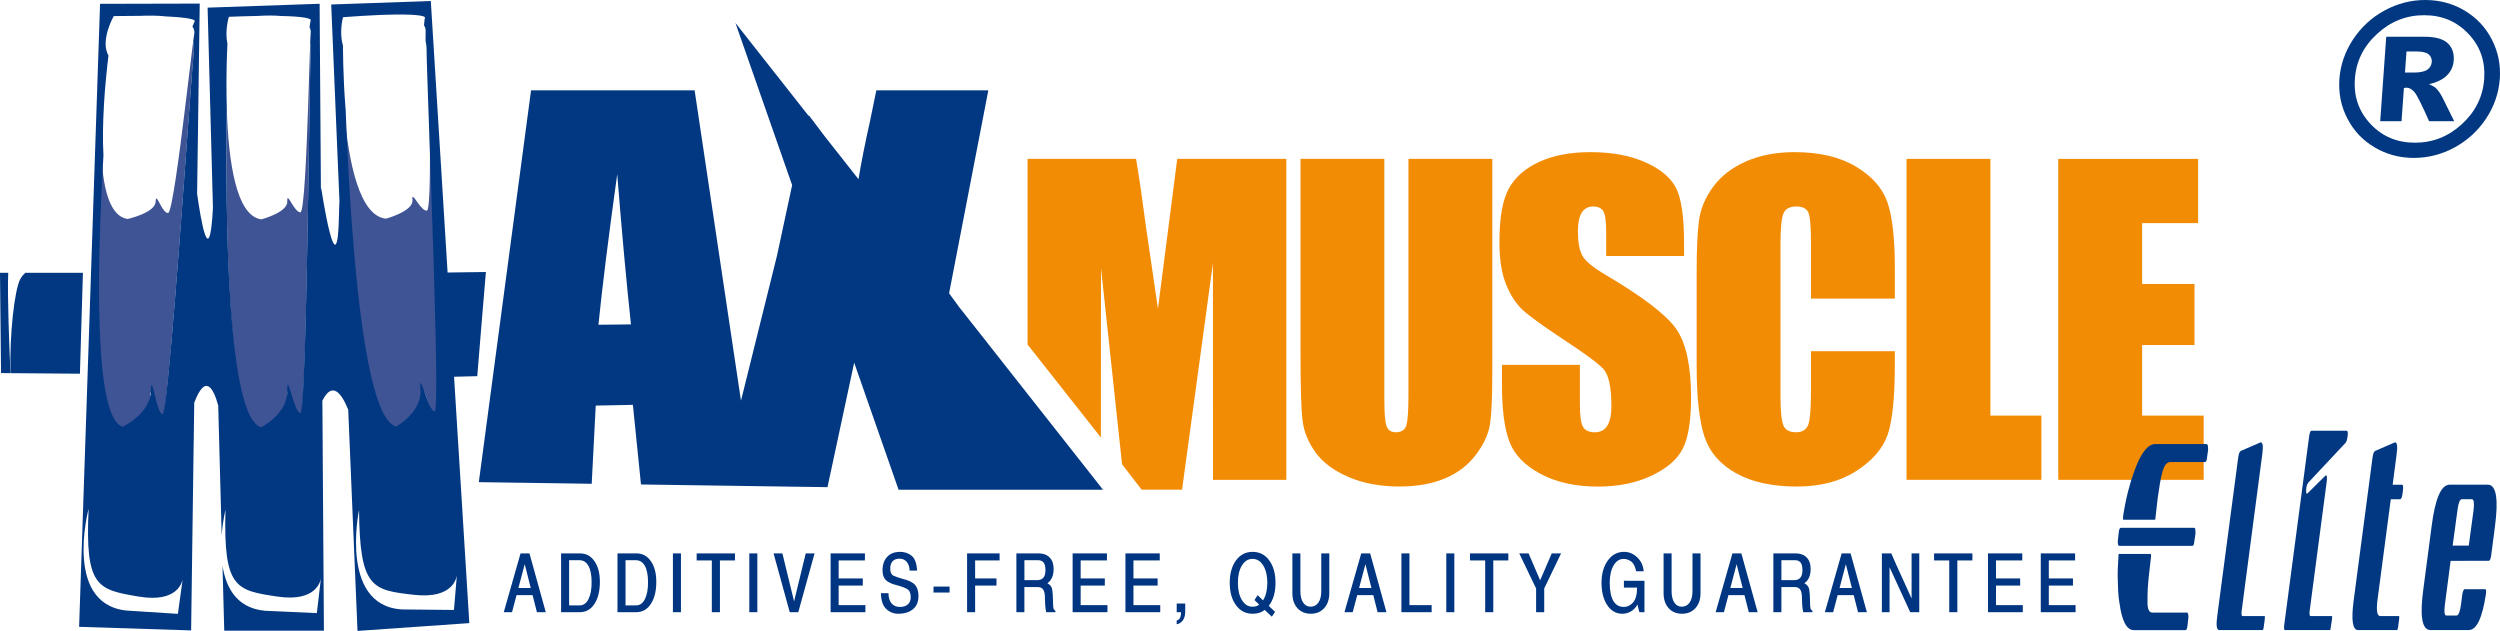
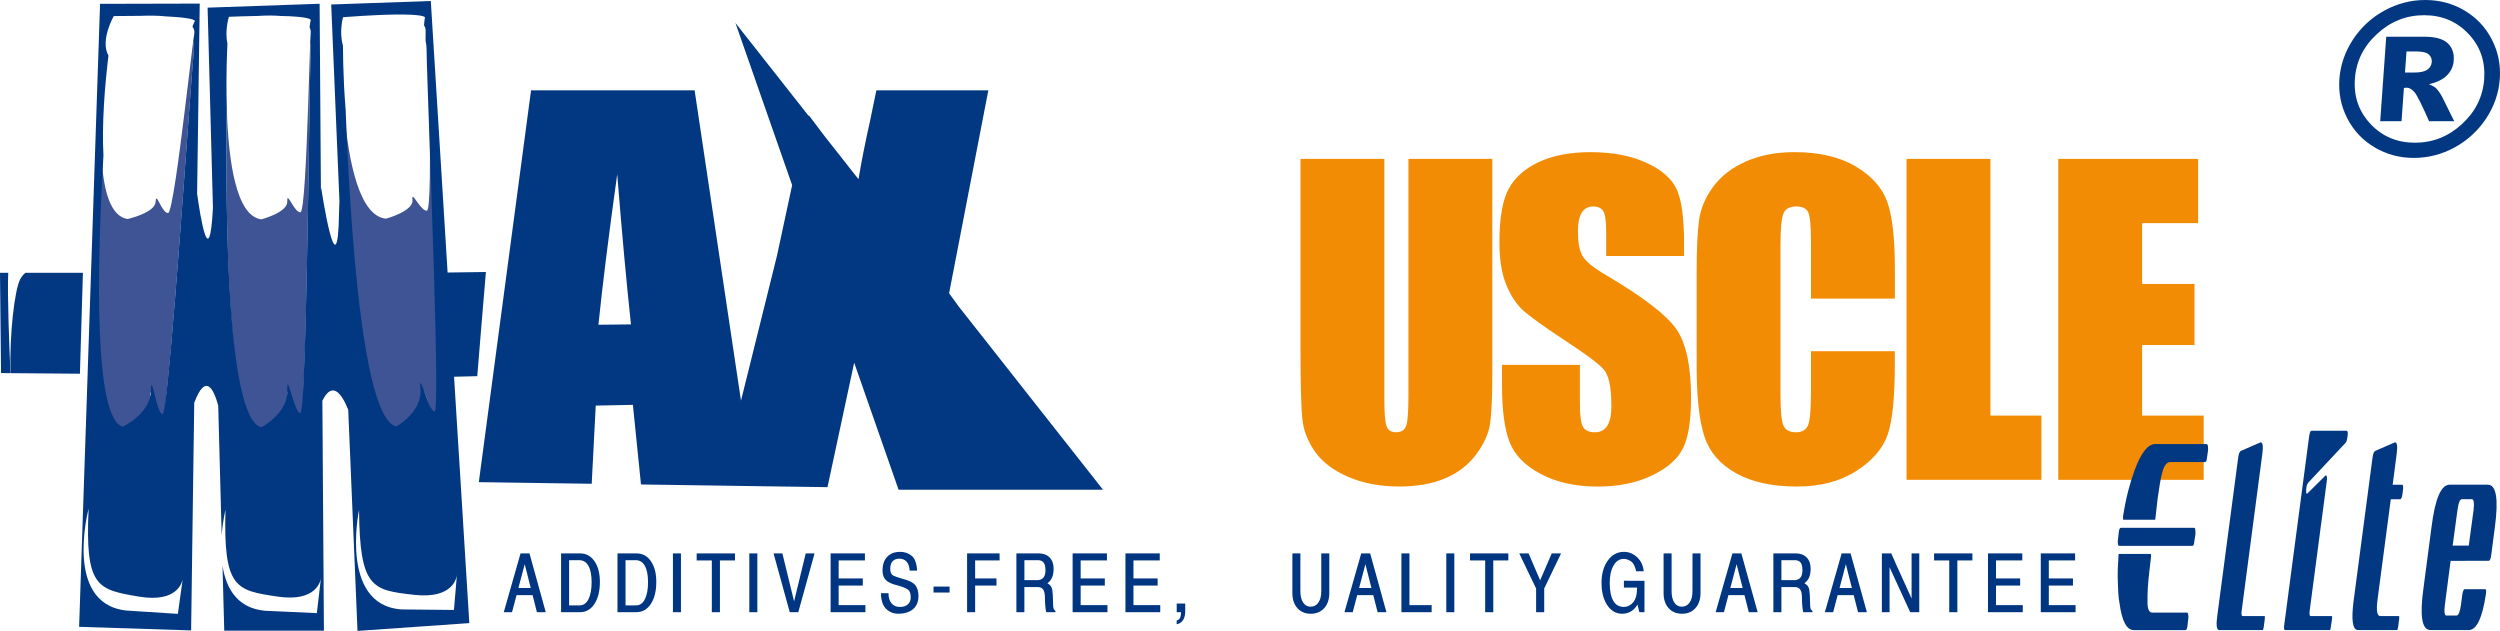
<svg xmlns="http://www.w3.org/2000/svg" width="124.874mm" height="31.513mm" viewBox="0 0 124.874 31.513" version="1.1" id="svg1576">
  <defs id="defs1570" />
  <g id="layer1" transform="translate(-49.733,-55.421)">
-     <path style="fill:#f38c05;fill-opacity:1;fill-rule:nonzero;stroke:none;stroke-width:0.353" d="m 104.728,68.813 1.051,9.798 0.978,1.268 h 2.02 l 1.542,-11.312 0.004,10.822 h 3.661 V 63.357 h -5.449 l -0.963,7.486 -0.595,-4.078 c -0.171,-1.308 -0.336,-2.443 -0.496,-3.408 h -5.421 v 9.274 l 3.663,4.645 z m 0,0" id="path124" />
    <path style="fill:#f38c05;fill-opacity:1;fill-rule:nonzero;stroke:none;stroke-width:0.353" d="m 123.447,78.145 c 0.391,-0.518 0.627,-1.023 0.707,-1.514 0.079,-0.492 0.119,-1.345 0.119,-2.559 V 63.357 h -4.189 v 11.813 c 0,0.799 -0.037,1.305 -0.114,1.52 -0.076,0.215 -0.247,0.322 -0.513,0.322 -0.232,0 -0.386,-0.098 -0.462,-0.292 -0.077,-0.194 -0.114,-0.642 -0.114,-1.342 V 63.357 h -4.189 v 9.486 c 0,1.808 0.033,2.994 0.099,3.559 0.066,0.564 0.282,1.1 0.646,1.608 0.365,0.508 0.916,0.921 1.652,1.237 0.736,0.317 1.585,0.475 2.547,0.475 0.87,0 1.625,-0.134 2.264,-0.401 0.641,-0.267 1.156,-0.66 1.548,-1.178 z m 0,0" id="path126" />
    <path style="fill:#f38c05;fill-opacity:1;fill-rule:nonzero;stroke:none;stroke-width:0.353" d="m 134.201,75.288 c 0,-1.57 -0.243,-2.709 -0.726,-3.416 -0.485,-0.706 -1.659,-1.61 -3.524,-2.711 -0.65,-0.382 -1.046,-0.71 -1.184,-0.98 -0.146,-0.271 -0.218,-0.674 -0.218,-1.21 0,-0.416 0.065,-0.726 0.193,-0.93 0.13,-0.205 0.321,-0.307 0.573,-0.307 0.232,0 0.397,0.076 0.497,0.227 0.099,0.152 0.149,0.504 0.149,1.06 v 1.188 h 3.89 v -0.634 c 0,-1.273 -0.124,-2.176 -0.373,-2.708 -0.248,-0.532 -0.755,-0.972 -1.521,-1.322 -0.766,-0.35 -1.694,-0.525 -2.781,-0.525 -0.996,0 -1.845,0.16 -2.548,0.48 -0.703,0.321 -1.211,0.765 -1.527,1.333 -0.316,0.568 -0.473,1.465 -0.473,2.693 0,0.852 0.112,1.552 0.333,2.099 0.222,0.548 0.502,0.977 0.841,1.288 0.338,0.31 1.028,0.808 2.07,1.494 1.04,0.681 1.694,1.166 1.96,1.457 0.259,0.291 0.389,0.907 0.389,1.851 0,0.43 -0.069,0.752 -0.204,0.97 -0.136,0.218 -0.343,0.328 -0.622,0.328 -0.28,0 -0.474,-0.087 -0.583,-0.258 -0.109,-0.172 -0.164,-0.558 -0.164,-1.159 v -1.95 h -3.89 v 1.049 c 0,1.202 0.123,2.129 0.368,2.782 0.245,0.655 0.765,1.192 1.557,1.614 0.792,0.423 1.75,0.634 2.87,0.634 1.021,0 1.917,-0.182 2.686,-0.55 0.77,-0.367 1.288,-0.82 1.557,-1.361 0.27,-0.54 0.404,-1.382 0.404,-2.525 z m 0,0" id="path128" />
    <path style="fill:#f38c05;fill-opacity:1;fill-rule:nonzero;stroke:none;stroke-width:0.353" d="m 142.463,78.942 c 0.806,-0.522 1.327,-1.13 1.563,-1.825 0.236,-0.695 0.353,-1.871 0.353,-3.531 v -0.624 h -4.189 v 2.015 c 0,0.881 -0.048,1.439 -0.143,1.677 -0.097,0.238 -0.3,0.358 -0.612,0.358 -0.327,0 -0.535,-0.119 -0.627,-0.357 -0.094,-0.237 -0.141,-0.746 -0.141,-1.525 v -7.446 c 0,-0.812 0.047,-1.339 0.141,-1.583 0.092,-0.245 0.311,-0.367 0.656,-0.367 0.305,0 0.503,0.101 0.593,0.3 0.09,0.201 0.134,0.707 0.134,1.517 v 2.786 h 4.189 v -1.523 c 0,-1.497 -0.127,-2.599 -0.378,-3.307 -0.252,-0.708 -0.78,-1.301 -1.582,-1.775 -0.803,-0.475 -1.822,-0.712 -3.055,-0.712 -0.909,0 -1.713,0.153 -2.413,0.46 -0.7,0.307 -1.247,0.728 -1.641,1.262 -0.395,0.535 -0.633,1.091 -0.711,1.669 -0.08,0.577 -0.12,1.444 -0.12,2.599 v 4.684 c 0,1.571 0.13,2.746 0.387,3.529 0.259,0.783 0.787,1.395 1.582,1.837 0.796,0.442 1.808,0.663 3.036,0.663 1.18,0 2.173,-0.26 2.979,-0.783 z m 0,0" id="path130" />
    <path style="fill:#f38c05;fill-opacity:1;fill-rule:nonzero;stroke:none;stroke-width:0.353" d="m 151.7,76.18 h -2.547 V 63.357 h -4.189 v 16.031 h 6.736 z m 0,0" id="path132" />
    <path style="fill:#f38c05;fill-opacity:1;fill-rule:nonzero;stroke:none;stroke-width:0.353" d="m 159.807,76.18 h -3.076 v -3.525 h 2.617 v -3.05 h -2.617 V 66.566 h 2.797 v -3.208 h -6.985 v 16.031 h 7.264 z m 0,0" id="path134" />
    <path style="fill:#3f5494;fill-opacity:1;fill-rule:nonzero;stroke:none;stroke-width:0.353" d="m 59.381,57.488 c -0.074,0.572 -0.204,1.684 -0.354,2.923 -0.015,0.125 -0.03,0.252 -0.047,0.38 -0.302,2.471 -0.671,5.27 -0.854,5.27 h -0.001 c -0.254,-0.003 -0.488,-0.725 -0.579,-0.725 -0.022,0 -0.036,0.045 -0.04,0.157 -0.015,0.559 -1.4,0.867 -1.4,0.867 -0.86,-0.128 -1.207,-1.429 -1.297,-3.054 -0.34,5.851 -0.486,13.41 0.983,13.84 0,0 1.395,-0.653 1.428,-1.805 0.007,-0.23 0.022,-0.322 0.044,-0.322 0.092,0 0.303,1.48 0.558,1.483 0.248,0 0.995,-10.548 1.374,-15.71 0.011,-0.136 0.019,-0.269 0.029,-0.397 0.091,-1.215 0.156,-2.07 0.183,-2.312 0.023,-0.201 0.015,-0.401 -0.026,-0.594 z m 0,0" id="path136" />
    <path style="fill:#3f5494;fill-opacity:1;fill-rule:nonzero;stroke:none;stroke-width:0.353" d="m 65.226,57.552 c -0.021,0.52 -0.045,1.371 -0.076,2.341 -0.01,0.291 -0.019,0.593 -0.029,0.897 -0.084,2.467 -0.205,5.235 -0.384,5.237 0,0 0,0 -0.001,0 -0.124,0 -0.258,-0.178 -0.373,-0.354 -0.113,-0.178 -0.208,-0.356 -0.254,-0.356 -0.022,0 -0.032,0.045 -0.026,0.157 0.033,0.561 -1.295,0.903 -1.295,0.903 -1.261,-0.157 -1.645,-2.906 -1.725,-5.485 -0.079,5.919 0.043,15.85 1.725,16.282 0,0 1.328,-0.706 1.295,-1.858 -0.005,-0.232 0.004,-0.324 0.026,-0.324 0.045,0 0.141,0.365 0.255,0.73 0.114,0.365 0.248,0.73 0.372,0.73 h 0.001 c 0.244,-0.005 0.379,-10.462 0.46,-15.663 0.004,-0.321 0.01,-0.624 0.014,-0.903 0.017,-0.989 0.03,-1.676 0.041,-1.892 0.008,-0.149 0,-0.298 -0.026,-0.444 z m 0,0" id="path138" />
    <path style="fill:#3f5494;fill-opacity:1;fill-rule:nonzero;stroke:none;stroke-width:0.353" d="m 71.128,57.457 c 0.004,0.445 0.018,1.137 0.033,1.939 0.008,0.44 0.017,0.912 0.025,1.395 0.037,2.445 0.051,5.148 -0.135,5.154 -0.001,0 -0.004,0 -0.005,0 -0.131,0 -0.28,-0.174 -0.409,-0.346 -0.128,-0.174 -0.237,-0.347 -0.284,-0.347 -0.023,0 -0.032,0.045 -0.019,0.158 0.063,0.558 -1.319,0.933 -1.319,0.933 -1.32,-0.123 -1.869,-2.8 -2.09,-5.35 0.139,3.579 0.431,8.576 1.034,12.062 0.103,0.599 0.216,1.155 0.339,1.65 0.346,1.395 0.772,2.315 1.294,2.428 0,0 1.362,-0.737 1.266,-1.888 -0.018,-0.232 -0.014,-0.324 0.011,-0.324 0.047,0 0.165,0.361 0.305,0.722 0.139,0.361 0.3,0.722 0.43,0.722 0.001,0 0.003,0 0.004,0 0.063,-0.003 0.085,-0.67 0.081,-1.745 -0.007,-1.316 -0.055,-3.244 -0.12,-5.332 -0.091,-2.949 -0.214,-6.211 -0.298,-8.498 -0.018,-0.522 -0.034,-0.994 -0.05,-1.399 -0.026,-0.769 -0.041,-1.299 -0.04,-1.484 0,-0.152 -0.017,-0.303 -0.052,-0.451 z m 0,0" id="path140" />
    <path style="fill:#023882;fill-opacity:1;fill-rule:nonzero;stroke:none;stroke-width:0.353" d="m 79.625,71.642 c 0.185,-1.841 0.497,-4.345 0.938,-7.52 0.229,2.876 0.458,5.376 0.686,7.502 z m 12.774,1.895 2.191,6.269 0.028,0.077 h 10.21 l -0.389,-0.495 -3.379,-4.29 -2.329,-2.959 -1.105,-1.401 -0.486,-0.668 1.96,-10.137 h -5.593 c -0.088,0.441 -0.193,0.945 -0.313,1.519 -0.237,1.056 -0.43,2.027 -0.58,2.92 l -1.712,-2.175 -0.768,-1.018 c -0.003,0.011 -0.005,0.022 -0.008,0.034 l -1.007,-1.28 -2.343,-2.975 -0.309,-0.393 0.142,0.407 1.035,2.961 1.656,4.736 -0.759,3.533 -1.796,7.232 -2.316,-15.502 h -8.17 l -2.609,19.572 5.639,0.081 0.201,-3.905 1.856,-0.037 0.404,3.977 3.943,0.057 1.691,0.025 3.682,0.052 z m 0,0" id="path142" />
    <path style="fill:#023882;fill-opacity:1;fill-rule:nonzero;stroke:none;stroke-width:0.353" d="m 53.875,69.047 h -2.875 c -0.103,0.092 -0.192,0.197 -0.256,0.318 -0.288,0.537 -0.542,2.797 -0.486,4.695 l 3.467,0.028 z m 0,0" id="path144" />
    <path style="fill:#023882;fill-opacity:1;fill-rule:nonzero;stroke:none;stroke-width:0.353" d="m 50.145,69.047 h -0.412 l 0.052,5.009 0.471,0.004 C 50.207,72.958 50.09,70.132 50.145,69.047 Z m 0,0" id="path146" />
    <path style="fill:#023882;fill-opacity:1;fill-rule:nonzero;stroke:none;stroke-width:0.353" d="m 71.445,75.972 c -0.31,0.015 -0.801,-2.224 -0.711,-1.097 0.091,1.126 -1.203,1.848 -1.203,1.848 -0.496,-0.11 -0.898,-1.013 -1.228,-2.378 -0.116,-0.484 -0.223,-1.028 -0.321,-1.614 -0.572,-3.413 -0.85,-8.307 -0.983,-11.811 -0.005,-0.066 -0.011,-0.132 -0.015,-0.198 -0.028,-0.347 -0.048,-0.692 -0.066,-1.025 -0.037,-0.752 -0.051,-1.448 -0.055,-2.005 -0.201,-0.672 0.004,-1.412 0.004,-1.412 0.667,-0.051 1.239,-0.084 1.725,-0.106 0.066,-0.003 0.13,-0.005 0.192,-0.008 0.03,-0.001 0.061,-0.001 0.09,-0.003 0.023,-0.001 0.047,-0.001 0.07,-0.003 1.499,-0.05 2.06,0.041 2.013,0.154 -0.014,0.036 -0.029,0.178 -0.045,0.373 0.061,0.092 0.088,0.192 0.081,0.291 -0.004,0.069 -0.004,0.237 -0.003,0.48 0.034,0.145 0.051,0.292 0.051,0.441 -0.001,0.181 0.014,0.7 0.039,1.452 0.012,0.397 0.029,0.859 0.047,1.371 0.079,2.239 0.196,5.434 0.282,8.322 0.061,2.044 0.106,3.932 0.113,5.22 0.004,1.053 -0.017,1.706 -0.077,1.709 z m 0.963,9.916 -2.283,-0.023 c -3.524,0.123 -2.458,-4.975 -2.458,-4.975 0.034,3.923 0.66,4.005 2.744,4.242 1.982,0.225 2.133,-0.886 2.144,-0.995 z M 61.048,60.182 c -0.014,-0.981 0.014,-1.9 0.045,-2.588 -0.142,-0.656 0.073,-1.334 0.073,-1.334 0.524,-0.021 0.987,-0.034 1.399,-0.041 0.466,-0.03 0.863,-0.029 1.196,0 1.113,0.023 1.535,0.121 1.491,0.219 -0.015,0.034 -0.033,0.167 -0.057,0.35 0.05,0.09 0.068,0.183 0.057,0.277 -0.008,0.069 -0.017,0.238 -0.026,0.485 0.026,0.142 0.034,0.288 0.026,0.434 -0.011,0.211 -0.025,0.883 -0.041,1.852 -0.004,0.273 -0.01,0.569 -0.014,0.885 -0.081,5.092 -0.218,15.331 -0.46,15.336 -0.31,0.007 -0.686,-2.242 -0.655,-1.112 0.033,1.127 -1.295,1.818 -1.295,1.818 -1.683,-0.422 -1.804,-10.148 -1.725,-15.943 0,-0.033 -0.001,-0.066 -0.003,-0.099 -0.005,-0.181 -0.01,-0.361 -0.011,-0.539 z m -6.125,0.507 c 0.052,-0.897 0.141,-1.768 0.227,-2.493 -0.43,-0.759 0.265,-1.972 0.265,-1.972 0.491,-0.008 0.929,-0.012 1.319,-0.011 0.227,-0.01 0.438,-0.014 0.634,-0.011 h 0.012 c 0.241,0.004 0.458,0.018 0.652,0.04 1.097,0.05 1.492,0.154 1.425,0.251 -0.021,0.029 -0.059,0.123 -0.112,0.259 0.088,0.117 0.116,0.245 0.09,0.372 -0.011,0.057 -0.029,0.183 -0.052,0.364 0.04,0.187 0.048,0.384 0.025,0.58 -0.026,0.24 -0.091,1.076 -0.179,2.264 -0.008,0.125 -0.018,0.255 -0.029,0.389 -0.372,5.056 -1.102,15.387 -1.346,15.384 -0.311,-0.004 -0.558,-2.265 -0.59,-1.137 -0.033,1.127 -1.4,1.768 -1.4,1.768 -1.44,-0.42 -1.295,-7.823 -0.963,-13.552 -0.043,-0.779 -0.026,-1.63 0.022,-2.464 0,-0.01 0.001,-0.021 0.001,-0.032 z m 3.695,25.394 -2.279,-0.147 c -3.525,-0.07 -2.18,-5.101 -2.18,-5.101 -0.182,3.919 0.438,4.035 2.505,4.385 1.962,0.332 2.177,-0.762 2.195,-0.876 z m 12.959,-25.363 -0.087,-1.404 -0.238,-3.845 -4.975,0.174 0.171,4.089 0.041,0.987 0.201,4.778 c -0.01,0.117 -0.017,0.292 -0.021,0.539 -0.066,4.231 -0.896,-1.247 -0.896,-1.247 0,0 -0.004,0.047 -0.01,0.132 l -0.029,-4.202 -0.007,-0.926 -0.028,-4.186 -5.596,0.194 0.119,4.448 0.012,0.47 0.136,5.088 c -0.176,3.244 -0.62,0.513 -0.791,-0.714 l 0.061,-4.374 0.005,-0.423 0.065,-4.698 -4.979,0.012 -0.172,5.107 v 0.001 l -0.553,16.484 -0.001,0.008 -0.32,9.519 5.595,0.179 0.125,-9.205 0.007,-0.424 0.023,-1.743 c 0.001,-0.003 0.003,-0.005 0.003,-0.007 0.547,-1.436 0.944,-0.769 1.195,0.145 l 0.057,2.147 0.116,4.334 c 0.055,-0.729 0.189,-1.273 0.189,-1.273 -0.105,3.923 0.518,4.025 2.592,4.335 1.968,0.294 2.162,-0.805 2.177,-0.918 L 65.559,86.046 63.276,85.942 c -1.643,0 -2.249,-1.097 -2.429,-2.27 l 0.087,3.251 h 4.979 l -0.059,-8.628 -0.005,-0.921 -0.014,-1.936 c 0.489,-0.994 0.954,-0.387 1.291,0.446 l 0.063,1.509 0.044,1.027 0.357,8.514 5.585,-0.389 -0.471,-7.625 -0.091,-1.448 -0.2,-3.233 1.159,-0.029 c 0.135,-1.735 0.291,-3.475 0.431,-5.203 l -1.913,0.026 z m 0,0" id="path148" />
    <path style="fill:#023882;fill-opacity:1;fill-rule:nonzero;stroke:none;stroke-width:0.353" d="m 155.776,81.232 c 0.072,-0.467 0.157,-0.892 0.255,-1.273 0.098,-0.382 0.207,-0.733 0.325,-1.053 0.321,-0.87 0.664,-1.304 1.029,-1.304 h 2.571 c 0.021,0 0.037,0.018 0.05,0.054 0.012,0.037 0.019,0.081 0.019,0.13 0,0.033 0,0.057 0,0.069 0,0.012 0,0.03 0,0.055 l -0.054,0.382 c -0.011,0.139 -0.044,0.208 -0.101,0.208 h -1.727 c -0.175,0 -0.307,0.161 -0.394,0.481 -0.047,0.164 -0.09,0.358 -0.128,0.584 -0.039,0.226 -0.076,0.474 -0.113,0.744 l -0.116,1.023 c 0,0.008 -0.003,0.025 -0.008,0.05 h -1.601 z m 3.561,1.243 v -0.012 c -0.01,0.149 -0.041,0.223 -0.092,0.223 h -3.661 c -0.043,0 -0.065,-0.066 -0.07,-0.198 0,-0.032 0.005,-0.085 0.015,-0.16 l 0.039,-0.345 c 0.017,-0.131 0.05,-0.197 0.101,-0.197 h 3.663 c 0.041,0 0.061,0.058 0.061,0.172 0.005,0.05 0.005,0.099 0,0.149 z m -0.34,4.198 c -0.017,0.149 -0.05,0.222 -0.101,0.222 h -2.578 c -0.361,0 -0.601,-0.455 -0.719,-1.366 v 0.012 c -0.032,-0.172 -0.052,-0.357 -0.062,-0.554 -0.011,-0.197 -0.018,-0.407 -0.023,-0.628 -0.006,-0.181 -0.004,-0.371 0.004,-0.572 0.007,-0.201 0.019,-0.413 0.035,-0.634 0,-0.041 0.003,-0.062 0.008,-0.062 h 1.594 c 0.01,0 0.017,0.015 0.019,0.043 0.003,0.029 0.004,0.057 0.004,0.081 l -0.094,0.824 c -0.061,0.517 -0.09,0.989 -0.084,1.415 v 0.012 c -0.006,0.369 0.074,0.554 0.24,0.554 h 1.734 c 0.041,0 0.065,0.066 0.07,0.197 0,0.025 0,0.043 0,0.055 0,0.012 -0.003,0.03 -0.008,0.055 z m 0,0" id="path150" />
    <path style="fill:#023882;fill-opacity:1;fill-rule:nonzero;stroke:none;stroke-width:0.353" d="m 160.582,86.894 c -0.128,0 -0.163,-0.233 -0.099,-0.701 l 1.045,-7.902 c 0.025,-0.197 0.069,-0.313 0.131,-0.346 l 0.992,-0.43 c 0.107,0 0.135,0.193 0.084,0.579 l -1.029,7.816 c -0.026,0.189 -0.01,0.282 0.047,0.282 h 1.091 c 0.021,0 0.026,0.05 0.015,0.147 l -0.054,0.407 c -0.015,0.099 -0.033,0.147 -0.054,0.147 z m 0,0" id="path152" />
    <path style="fill:#023882;fill-opacity:1;fill-rule:nonzero;stroke:none;stroke-width:0.353" d="m 163.873,86.894 c -0.057,0 -0.069,-0.098 -0.039,-0.295 l 1.239,-9.379 c 0.026,-0.189 0.065,-0.284 0.116,-0.284 h 1.757 c 0.058,0 0.073,0.095 0.047,0.284 -0.026,0.181 -0.059,0.287 -0.101,0.32 l -1.866,1.994 c -0.068,0.09 -0.101,0.22 -0.101,0.394 -0.006,0.156 0.026,0.193 0.094,0.11 l 0.882,-0.874 c 0.068,0 0.083,0.119 0.045,0.357 l -0.843,6.389 c -0.025,0.189 -0.01,0.282 0.047,0.282 h 1.053 c 0.021,0 0.026,0.05 0.015,0.147 l -0.062,0.407 c -0.01,0.099 -0.025,0.147 -0.045,0.147 z m 0,0" id="path154" />
    <path style="fill:#023882;fill-opacity:1;fill-rule:nonzero;stroke:none;stroke-width:0.353" d="m 167.519,86.894 c -0.273,0 -0.349,-0.484 -0.225,-1.452 l 0.944,-7.151 c 0.026,-0.197 0.07,-0.313 0.132,-0.346 l 0.991,-0.43 c 0.109,0 0.136,0.193 0.085,0.579 l -0.201,1.538 h 0.473 c 0.051,0 0.063,0.099 0.039,0.296 l -0.017,0.135 c -0.025,0.197 -0.066,0.295 -0.124,0.295 h -0.464 l -0.657,4.973 c -0.077,0.575 -0.035,0.861 0.131,0.861 h 0.93 c 0.019,0 0.025,0.05 0.015,0.147 l -0.054,0.407 c -0.017,0.099 -0.034,0.147 -0.055,0.147 z m 0,0" id="path156" />
    <path style="fill:#023882;fill-opacity:1;fill-rule:nonzero;stroke:none;stroke-width:0.353" d="m 172.242,82.673 h 0.805 l 0.24,-1.774 c 0.041,-0.361 0.014,-0.542 -0.084,-0.542 h -0.504 c -0.098,0 -0.17,0.181 -0.216,0.542 z m -0.101,0.762 -0.287,2.191 c -0.047,0.361 -0.021,0.542 0.077,0.542 h 0.503 c 0.098,0 0.174,-0.181 0.225,-0.542 l 0.062,-0.492 c 0.03,-0.189 0.073,-0.284 0.124,-0.284 h 1.022 c 0.045,0 0.059,0.079 0.039,0.234 -0.182,1.207 -0.467,1.809 -0.86,1.809 h -1.911 c -0.429,0 -0.546,-0.701 -0.349,-2.104 l 0.402,-3.052 c 0.175,-1.404 0.477,-2.106 0.905,-2.106 h 1.904 c 0.423,0 0.542,0.701 0.356,2.106 l -0.185,1.415 c -0.026,0.189 -0.068,0.282 -0.124,0.282 z m 0,0" id="path158" />
    <path style="fill:#023882;fill-opacity:1;fill-rule:nonzero;stroke:none;stroke-width:0.353" d="m 169.861,59.044 h 0.463 c 0.306,0 0.525,-0.05 0.659,-0.147 0.135,-0.098 0.204,-0.225 0.216,-0.38 0.01,-0.154 -0.04,-0.282 -0.154,-0.378 -0.113,-0.099 -0.314,-0.147 -0.606,-0.147 h -0.502 z m -0.937,-1.787 h 1.914 c 0.54,0 0.927,0.107 1.155,0.322 0.229,0.215 0.329,0.504 0.302,0.864 -0.019,0.285 -0.128,0.528 -0.329,0.734 -0.2,0.207 -0.504,0.358 -0.909,0.451 0.161,0.062 0.274,0.128 0.35,0.196 0.098,0.096 0.204,0.24 0.307,0.43 0.007,0.014 0.207,0.419 0.605,1.22 h -1.255 c -0.353,-0.803 -0.594,-1.283 -0.721,-1.44 -0.131,-0.156 -0.265,-0.234 -0.405,-0.234 -0.03,0 -0.076,0.005 -0.131,0.017 l -0.119,1.658 h -1.065 z m 4.893,2.107 c 0.062,-0.878 -0.197,-1.629 -0.784,-2.25 -0.584,-0.621 -1.323,-0.933 -2.217,-0.933 -0.892,0 -1.676,0.311 -2.348,0.933 -0.678,0.621 -1.05,1.373 -1.109,2.25 -0.065,0.879 0.197,1.63 0.784,2.253 0.584,0.621 1.323,0.932 2.215,0.932 0.894,0 1.676,-0.31 2.351,-0.932 0.678,-0.623 1.046,-1.374 1.109,-2.253 z m 0.78,0 c -0.052,0.707 -0.281,1.366 -0.682,1.976 -0.404,0.609 -0.927,1.09 -1.57,1.443 -0.645,0.35 -1.326,0.526 -2.044,0.526 -0.711,0 -1.366,-0.176 -1.955,-0.526 -0.597,-0.353 -1.05,-0.834 -1.363,-1.443 -0.317,-0.61 -0.448,-1.269 -0.398,-1.976 0.051,-0.701 0.28,-1.359 0.681,-1.971 0.405,-0.612 0.925,-1.093 1.57,-1.446 0.645,-0.35 1.323,-0.526 2.035,-0.526 0.718,0 1.374,0.176 1.965,0.526 0.593,0.353 1.049,0.834 1.362,1.446 0.317,0.612 0.448,1.269 0.4,1.971 z m 0,0" id="path160" />
    <path style="fill:#003582;fill-opacity:1;fill-rule:nonzero;stroke:none;stroke-width:0.353" d="m 75.943,83.602 -0.316,1.191 h 0.617 z m 0.609,2.398 -0.216,-0.852 h -0.802 l -0.225,0.852 h -0.413 l 0.838,-2.937 h 0.446 l 0.814,2.937 z m 0,0" id="path162" />
    <path style="fill:#003582;fill-opacity:1;fill-rule:nonzero;stroke:none;stroke-width:0.353" d="m 79.127,83.689 c -0.105,-0.192 -0.258,-0.287 -0.46,-0.287 h -0.507 v 2.257 h 0.532 c 0.186,0 0.331,-0.103 0.435,-0.31 0.105,-0.208 0.157,-0.488 0.157,-0.843 0,-0.354 -0.052,-0.627 -0.157,-0.817 z m -0.423,-0.626 c 0.303,0 0.544,0.13 0.723,0.39 0.181,0.26 0.27,0.605 0.27,1.032 0,0.456 -0.09,0.823 -0.27,1.098 -0.179,0.277 -0.422,0.416 -0.728,0.416 h -0.94 v -2.937 z m 0,0" id="path164" />
    <path style="fill:#003582;fill-opacity:1;fill-rule:nonzero;stroke:none;stroke-width:0.353" d="m 81.945,83.689 c -0.105,-0.192 -0.259,-0.287 -0.46,-0.287 h -0.507 v 2.257 h 0.532 c 0.185,0 0.331,-0.103 0.435,-0.31 0.105,-0.208 0.157,-0.488 0.157,-0.843 0,-0.354 -0.052,-0.627 -0.157,-0.817 z m -0.423,-0.626 c 0.302,0 0.544,0.13 0.723,0.39 0.181,0.26 0.27,0.605 0.27,1.032 0,0.456 -0.09,0.823 -0.27,1.098 -0.179,0.277 -0.423,0.416 -0.728,0.416 h -0.941 v -2.937 z m 0,0" id="path166" />
    <path style="fill:#003582;fill-opacity:1;fill-rule:nonzero;stroke:none;stroke-width:0.353" d="m 83.345,86 v -2.937 h 0.401 v 2.937 z m 0,0" id="path168" />
    <path style="fill:#003582;fill-opacity:1;fill-rule:nonzero;stroke:none;stroke-width:0.353" d="m 85.288,86 v -2.585 h -0.757 v -0.351 h 1.914 v 0.351 h -0.752 v 2.585 z m 0,0" id="path170" />
    <path style="fill:#003582;fill-opacity:1;fill-rule:nonzero;stroke:none;stroke-width:0.353" d="m 87.161,86 v -2.937 h 0.401 v 2.937 z m 0,0" id="path172" />
    <path style="fill:#003582;fill-opacity:1;fill-rule:nonzero;stroke:none;stroke-width:0.353" d="m 90.42,83.063 -0.813,2.937 h -0.426 l -0.809,-2.937 h 0.441 l 0.584,2.396 0.582,-2.396 z m 0,0" id="path174" />
    <path style="fill:#003582;fill-opacity:1;fill-rule:nonzero;stroke:none;stroke-width:0.353" d="m 91.222,86 v -2.937 h 1.713 v 0.351 h -1.312 v 0.9 h 1.206 v 0.356 h -1.206 v 0.977 h 1.337 v 0.353 z m 0,0" id="path176" />
    <path style="fill:#003582;fill-opacity:1;fill-rule:nonzero;stroke:none;stroke-width:0.353" d="m 95.339,85.848 c -0.182,0.153 -0.43,0.229 -0.744,0.229 -0.229,0 -0.427,-0.08 -0.597,-0.241 -0.17,-0.161 -0.256,-0.423 -0.262,-0.785 h 0.376 c 0,0.215 0.051,0.384 0.153,0.506 0.103,0.121 0.243,0.181 0.42,0.181 0.163,0 0.294,-0.041 0.391,-0.125 0.099,-0.085 0.147,-0.205 0.147,-0.361 0,-0.201 -0.057,-0.336 -0.171,-0.404 -0.114,-0.069 -0.28,-0.131 -0.495,-0.189 -0.267,-0.062 -0.458,-0.149 -0.571,-0.259 -0.114,-0.11 -0.171,-0.271 -0.171,-0.481 0,-0.295 0.079,-0.524 0.234,-0.686 0.154,-0.164 0.369,-0.247 0.645,-0.247 0.225,0 0.416,0.066 0.577,0.197 0.161,0.131 0.251,0.378 0.27,0.74 h -0.372 c -0.008,-0.189 -0.058,-0.335 -0.147,-0.44 -0.09,-0.105 -0.211,-0.157 -0.364,-0.157 -0.145,0 -0.258,0.043 -0.338,0.128 -0.08,0.087 -0.12,0.211 -0.12,0.375 0,0.176 0.05,0.291 0.153,0.342 0.102,0.05 0.249,0.102 0.444,0.157 0.31,0.073 0.524,0.175 0.639,0.306 0.116,0.131 0.174,0.317 0.174,0.557 0,0.287 -0.091,0.506 -0.274,0.659 z m 0,0" id="path178" />
    <path style="fill:#003582;fill-opacity:1;fill-rule:nonzero;stroke:none;stroke-width:0.353" d="m 97.164,84.72 v 0.298 h -0.802 v -0.298 z m 0,0" id="path180" />
    <path style="fill:#003582;fill-opacity:1;fill-rule:nonzero;stroke:none;stroke-width:0.353" d="m 98.039,86 v -2.937 h 1.623 v 0.351 h -1.222 v 0.9 h 1.067 v 0.356 h -1.067 v 1.33 z m 0,0" id="path182" />
    <path style="fill:#003582;fill-opacity:1;fill-rule:nonzero;stroke:none;stroke-width:0.353" d="m 101.531,84.4 c 0.139,0 0.245,-0.04 0.316,-0.12 0.07,-0.081 0.106,-0.208 0.106,-0.383 0,-0.172 -0.03,-0.296 -0.092,-0.376 -0.061,-0.079 -0.156,-0.119 -0.284,-0.119 h -0.675 v 0.998 z m -0.63,1.6 h -0.4 v -2.937 h 1.116 c 0.229,0 0.411,0.068 0.543,0.203 0.134,0.134 0.201,0.322 0.201,0.562 0,0.174 -0.026,0.32 -0.077,0.437 -0.052,0.117 -0.131,0.215 -0.234,0.291 0.142,0.072 0.225,0.183 0.245,0.339 0.022,0.156 0.033,0.321 0.033,0.495 0.003,0.23 0.011,0.369 0.025,0.418 0.014,0.05 0.047,0.091 0.098,0.127 v 0.066 h -0.458 c -0.022,-0.072 -0.039,-0.181 -0.05,-0.328 -0.011,-0.147 -0.017,-0.282 -0.017,-0.405 0,-0.179 -0.028,-0.311 -0.085,-0.397 -0.058,-0.084 -0.147,-0.125 -0.27,-0.125 h -0.671 z m 0,0" id="path184" />
    <path style="fill:#003582;fill-opacity:1;fill-rule:nonzero;stroke:none;stroke-width:0.353" d="m 103.31,86 v -2.937 h 1.714 v 0.351 h -1.313 v 0.9 h 1.207 v 0.356 h -1.207 v 0.977 h 1.338 v 0.353 z m 0,0" id="path186" />
    <path style="fill:#003582;fill-opacity:1;fill-rule:nonzero;stroke:none;stroke-width:0.353" d="m 105.949,86 v -2.937 h 1.713 v 0.351 h -1.313 v 0.9 h 1.207 v 0.356 h -1.207 v 0.977 h 1.338 v 0.353 z m 0,0" id="path188" />
    <path style="fill:#003582;fill-opacity:1;fill-rule:nonzero;stroke:none;stroke-width:0.353" d="m 108.934,85.566 v 0.434 c -0.006,0.182 -0.05,0.324 -0.132,0.427 -0.084,0.102 -0.182,0.16 -0.294,0.174 v -0.189 c 0.061,-0.008 0.11,-0.041 0.152,-0.101 0.041,-0.058 0.063,-0.163 0.065,-0.311 h -0.216 v -0.434 z m 0,0" id="path190" />
-     <path style="fill:#003582;fill-opacity:1;fill-rule:nonzero;stroke:none;stroke-width:0.353" d="m 112.394,85.394 0.158,-0.245 0.27,0.262 c 0.003,-0.005 0.006,-0.011 0.008,-0.017 0.136,-0.22 0.205,-0.508 0.205,-0.863 0,-0.354 -0.068,-0.642 -0.203,-0.863 -0.135,-0.22 -0.313,-0.331 -0.535,-0.331 -0.22,0 -0.397,0.11 -0.532,0.331 -0.134,0.22 -0.2,0.508 -0.2,0.863 0,0.354 0.066,0.642 0.2,0.863 0.135,0.222 0.311,0.332 0.532,0.332 0.136,0 0.247,-0.034 0.332,-0.103 z m 0.948,0.71 c -0.028,0.04 -0.055,0.08 -0.081,0.121 l -0.356,-0.34 c -0.154,0.128 -0.356,0.193 -0.606,0.193 -0.343,0 -0.619,-0.142 -0.828,-0.426 -0.208,-0.282 -0.313,-0.656 -0.313,-1.12 0,-0.463 0.105,-0.836 0.313,-1.12 0.209,-0.284 0.485,-0.426 0.828,-0.426 0.347,0 0.624,0.142 0.832,0.426 0.208,0.284 0.313,0.657 0.313,1.12 0,0.464 -0.105,0.838 -0.314,1.12 -0.005,0.008 -0.012,0.019 -0.021,0.033 l 0.314,0.299 c -0.026,0.04 -0.054,0.08 -0.081,0.12 z m 0,0" id="path192" />
    <path style="fill:#003582;fill-opacity:1;fill-rule:nonzero;stroke:none;stroke-width:0.353" d="m 115.73,83.063 h 0.401 v 1.979 c 0,0.316 -0.084,0.568 -0.254,0.755 -0.17,0.186 -0.393,0.28 -0.671,0.28 -0.277,0 -0.5,-0.094 -0.668,-0.28 -0.168,-0.187 -0.251,-0.44 -0.251,-0.755 v -1.979 h 0.4 v 1.893 c 0,0.237 0.047,0.424 0.138,0.562 0.091,0.138 0.215,0.207 0.369,0.207 0.167,0 0.298,-0.069 0.393,-0.207 0.097,-0.138 0.143,-0.325 0.143,-0.562 z m 0,0" id="path194" />
    <path style="fill:#003582;fill-opacity:1;fill-rule:nonzero;stroke:none;stroke-width:0.353" d="m 117.935,83.602 -0.316,1.191 h 0.617 z m 0.609,2.398 -0.216,-0.852 h -0.802 l -0.225,0.852 h -0.413 l 0.838,-2.937 h 0.446 l 0.813,2.937 z m 0,0" id="path196" />
    <path style="fill:#003582;fill-opacity:1;fill-rule:nonzero;stroke:none;stroke-width:0.353" d="m 120.134,85.647 h 1.109 v 0.353 h -1.51 v -2.937 h 0.401 z m 0,0" id="path198" />
    <path style="fill:#003582;fill-opacity:1;fill-rule:nonzero;stroke:none;stroke-width:0.353" d="m 121.975,86 v -2.937 h 0.401 v 2.937 z m 0,0" id="path200" />
    <path style="fill:#003582;fill-opacity:1;fill-rule:nonzero;stroke:none;stroke-width:0.353" d="m 123.917,86 v -2.585 h -0.757 v -0.351 h 1.914 v 0.351 h -0.752 v 2.585 z m 0,0" id="path202" />
    <path style="fill:#003582;fill-opacity:1;fill-rule:nonzero;stroke:none;stroke-width:0.353" d="m 127.708,83.063 -0.842,1.75 v 1.186 h -0.405 v -1.182 l -0.842,-1.754 h 0.466 l 0.577,1.345 0.58,-1.345 z m 0,0" id="path204" />
    <path style="fill:#003582;fill-opacity:1;fill-rule:nonzero;stroke:none;stroke-width:0.353" d="m 130.314,85.428 c 0.117,0.207 0.295,0.309 0.532,0.309 0.174,0 0.328,-0.074 0.46,-0.226 0.132,-0.152 0.197,-0.397 0.197,-0.739 h -0.657 v -0.343 l 1.027,0.004 v 1.567 h -0.254 l -0.095,-0.38 c -0.092,0.157 -0.205,0.273 -0.338,0.347 -0.131,0.073 -0.271,0.11 -0.419,0.11 -0.313,0 -0.565,-0.143 -0.754,-0.43 -0.19,-0.285 -0.285,-0.659 -0.285,-1.116 0,-0.452 0.105,-0.823 0.314,-1.112 0.208,-0.289 0.478,-0.434 0.812,-0.434 0.241,0 0.459,0.091 0.652,0.27 0.192,0.181 0.302,0.413 0.329,0.7 h -0.376 c -0.055,-0.251 -0.142,-0.416 -0.26,-0.497 -0.119,-0.08 -0.24,-0.12 -0.365,-0.12 -0.211,0 -0.379,0.11 -0.506,0.331 -0.127,0.22 -0.19,0.508 -0.19,0.863 0,0.393 0.059,0.692 0.176,0.897 z m 0,0" id="path206" />
    <path style="fill:#003582;fill-opacity:1;fill-rule:nonzero;stroke:none;stroke-width:0.353" d="m 134.273,83.063 h 0.4 v 1.979 c 0,0.316 -0.084,0.568 -0.254,0.755 -0.168,0.186 -0.391,0.28 -0.67,0.28 -0.278,0 -0.502,-0.094 -0.67,-0.28 -0.167,-0.187 -0.251,-0.44 -0.251,-0.755 v -1.979 h 0.401 v 1.893 c 0,0.237 0.045,0.424 0.136,0.562 0.092,0.138 0.215,0.207 0.371,0.207 0.165,0 0.296,-0.069 0.393,-0.207 0.095,-0.138 0.143,-0.325 0.143,-0.562 z m 0,0" id="path208" />
    <path style="fill:#003582;fill-opacity:1;fill-rule:nonzero;stroke:none;stroke-width:0.353" d="m 136.476,83.602 -0.314,1.191 h 0.617 z m 0.609,2.398 -0.216,-0.852 h -0.802 l -0.225,0.852 h -0.413 l 0.839,-2.937 h 0.445 l 0.814,2.937 z m 0,0" id="path210" />
    <path style="fill:#003582;fill-opacity:1;fill-rule:nonzero;stroke:none;stroke-width:0.353" d="m 139.344,84.4 c 0.138,0 0.244,-0.04 0.314,-0.12 0.07,-0.081 0.106,-0.208 0.106,-0.383 0,-0.172 -0.03,-0.296 -0.092,-0.376 -0.061,-0.079 -0.156,-0.119 -0.284,-0.119 H 138.713 v 0.998 z m -0.631,1.6 h -0.401 v -2.937 h 1.118 c 0.229,0 0.411,0.068 0.544,0.203 0.132,0.134 0.2,0.322 0.2,0.562 0,0.174 -0.026,0.32 -0.077,0.437 -0.052,0.117 -0.13,0.215 -0.234,0.291 0.142,0.072 0.225,0.183 0.245,0.339 0.022,0.156 0.033,0.321 0.033,0.495 0.003,0.23 0.011,0.369 0.025,0.418 0.014,0.05 0.047,0.091 0.098,0.127 v 0.066 h -0.458 c -0.022,-0.072 -0.039,-0.181 -0.05,-0.328 -0.011,-0.147 -0.017,-0.282 -0.017,-0.405 0,-0.179 -0.028,-0.311 -0.085,-0.397 -0.057,-0.084 -0.147,-0.125 -0.27,-0.125 h -0.671 z m 0,0" id="path212" />
    <path style="fill:#003582;fill-opacity:1;fill-rule:nonzero;stroke:none;stroke-width:0.353" d="m 141.932,83.602 -0.314,1.191 h 0.617 z m 0.609,2.398 -0.216,-0.852 h -0.802 l -0.225,0.852 h -0.413 l 0.838,-2.937 h 0.446 l 0.814,2.937 z m 0,0" id="path214" />
    <path style="fill:#003582;fill-opacity:1;fill-rule:nonzero;stroke:none;stroke-width:0.353" d="m 145.216,83.063 h 0.384 v 2.937 h -0.453 l -1.031,-2.246 v 2.246 h -0.384 v -2.937 h 0.47 c 0.167,0.387 0.335,0.763 0.504,1.129 0.171,0.365 0.34,0.74 0.51,1.124 z m 0,0" id="path216" />
    <path style="fill:#003582;fill-opacity:1;fill-rule:nonzero;stroke:none;stroke-width:0.353" d="m 147.097,86 v -2.585 h -0.757 v -0.351 h 1.914 v 0.351 h -0.752 v 2.585 z m 0,0" id="path218" />
    <path style="fill:#003582;fill-opacity:1;fill-rule:nonzero;stroke:none;stroke-width:0.353" d="m 149.032,86 v -2.937 h 1.713 v 0.351 h -1.312 v 0.9 h 1.206 v 0.356 h -1.206 v 0.977 h 1.337 v 0.353 z m 0,0" id="path220" />
    <path style="fill:#003582;fill-opacity:1;fill-rule:nonzero;stroke:none;stroke-width:0.353" d="m 151.669,86 v -2.937 h 1.714 v 0.351 h -1.313 v 0.9 h 1.206 v 0.356 h -1.206 v 0.977 h 1.337 v 0.353 z m 0,0" id="path222" />
  </g>
</svg>